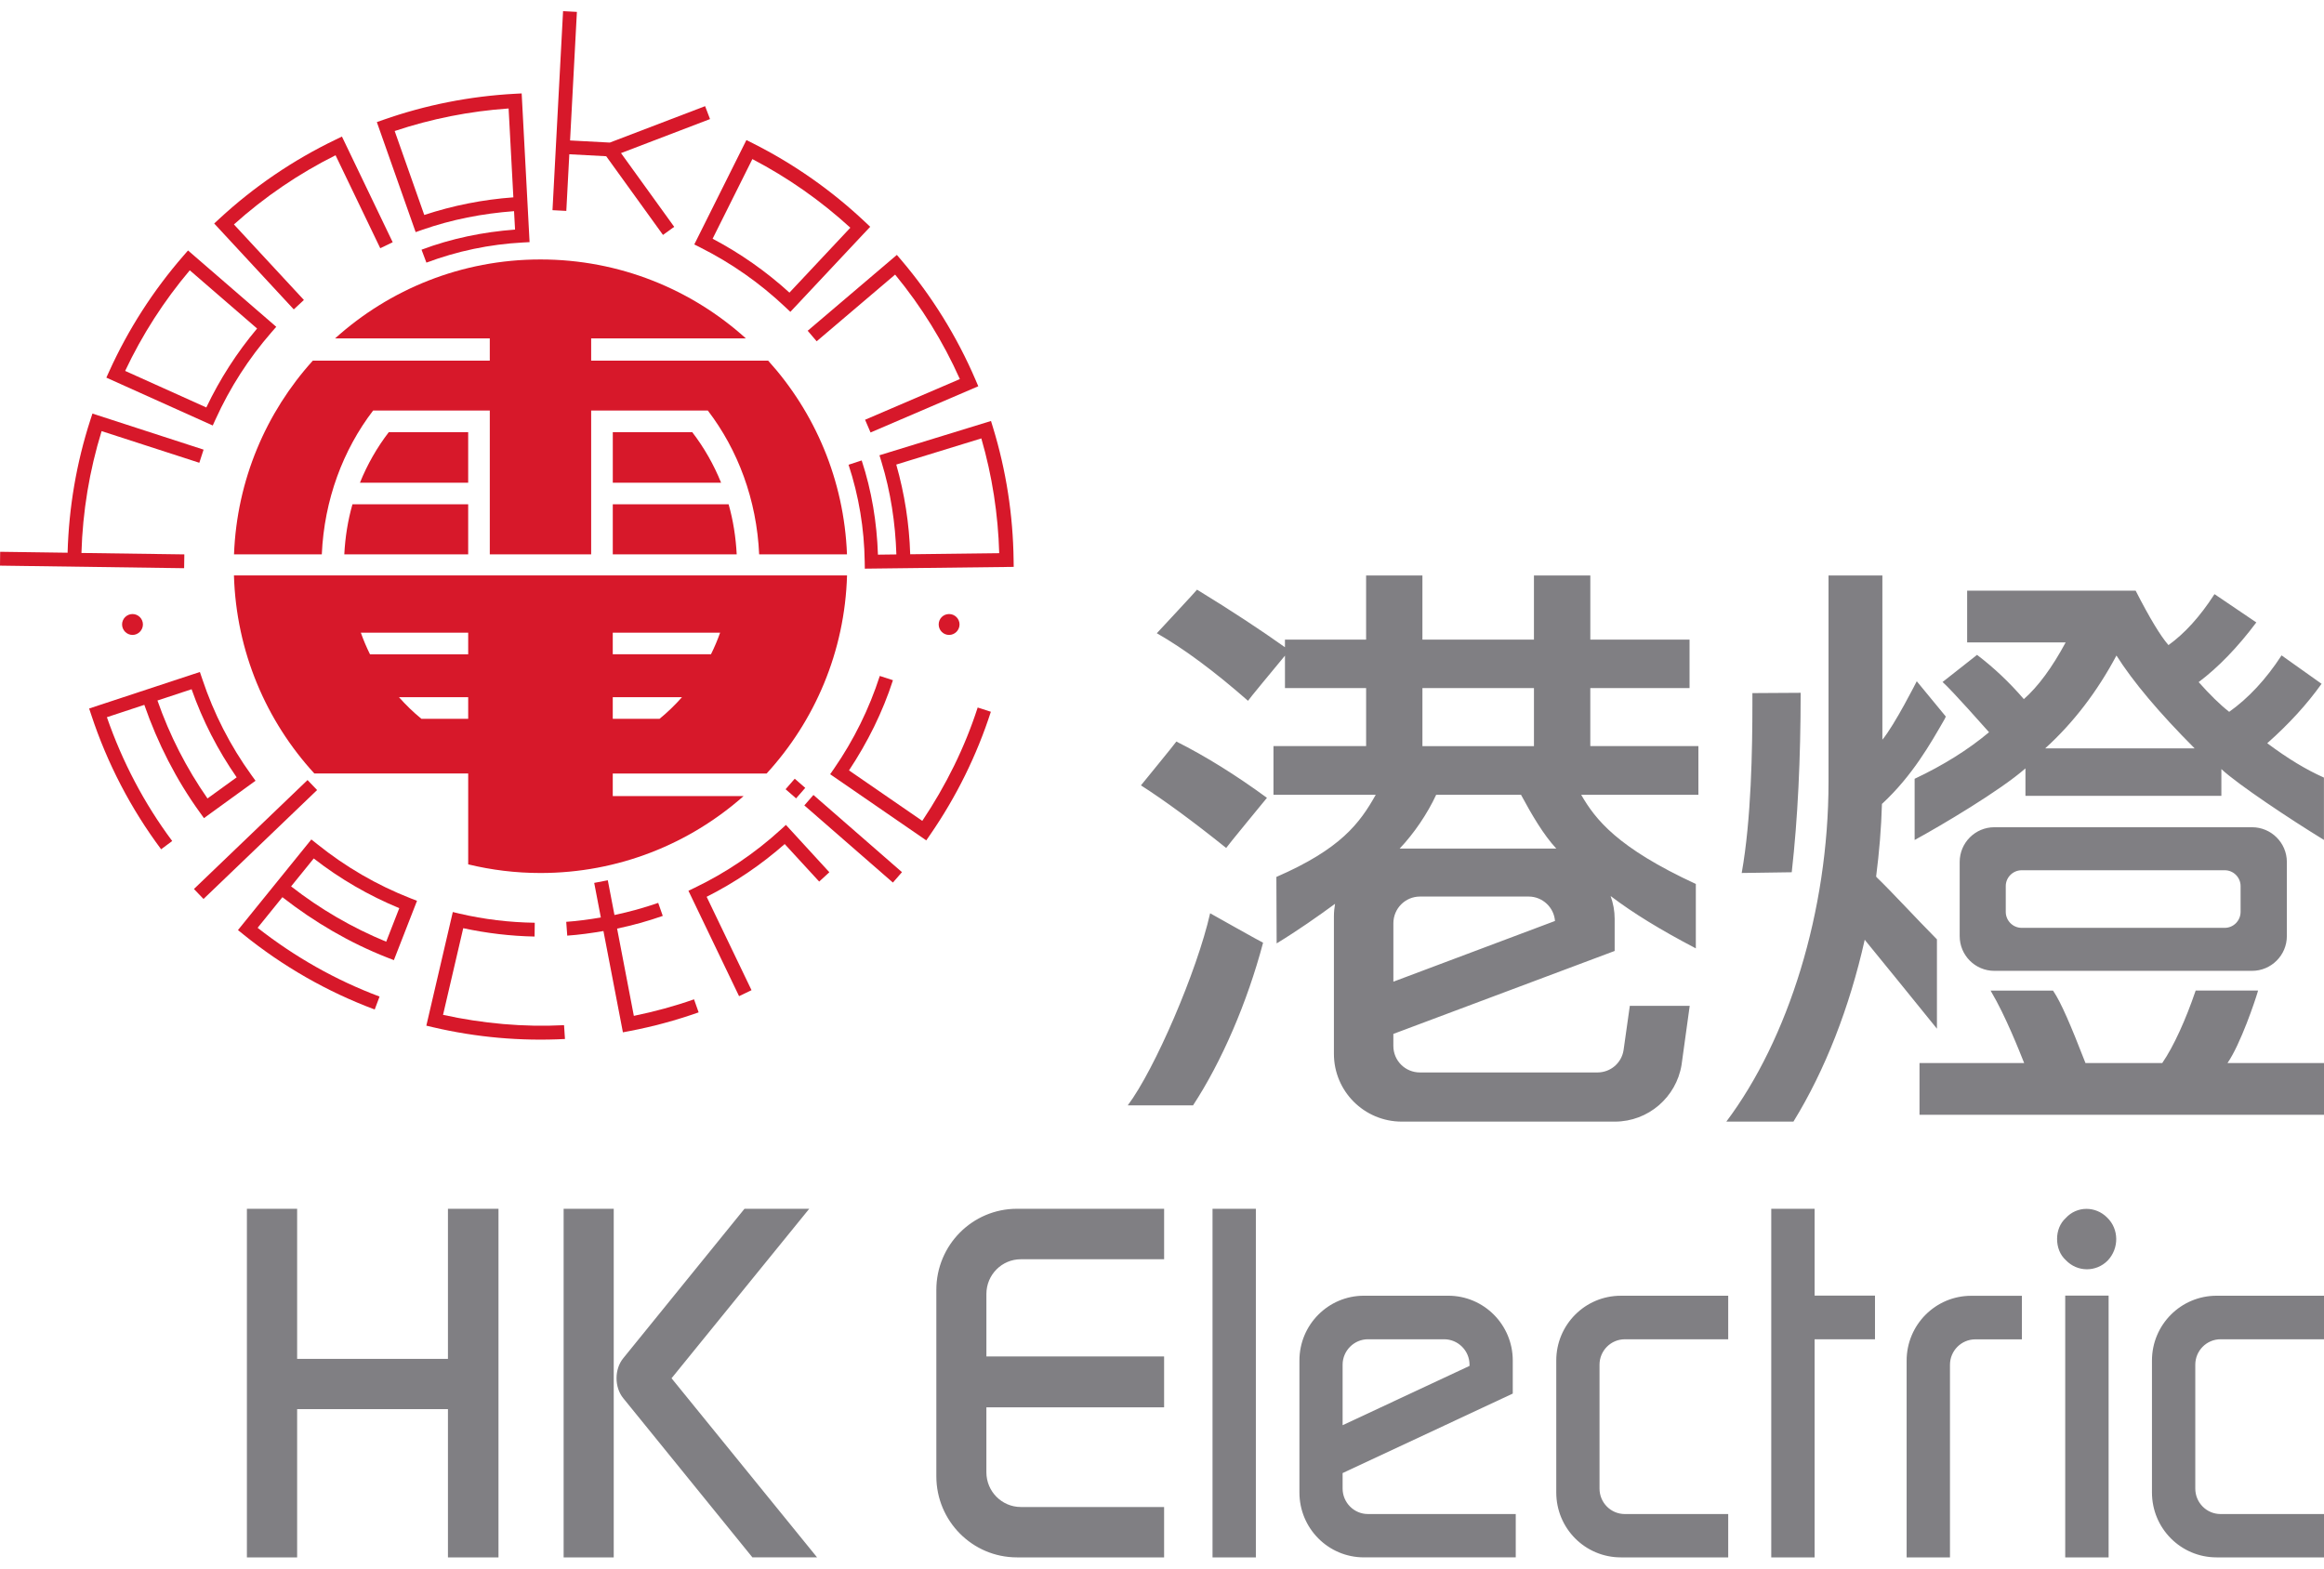
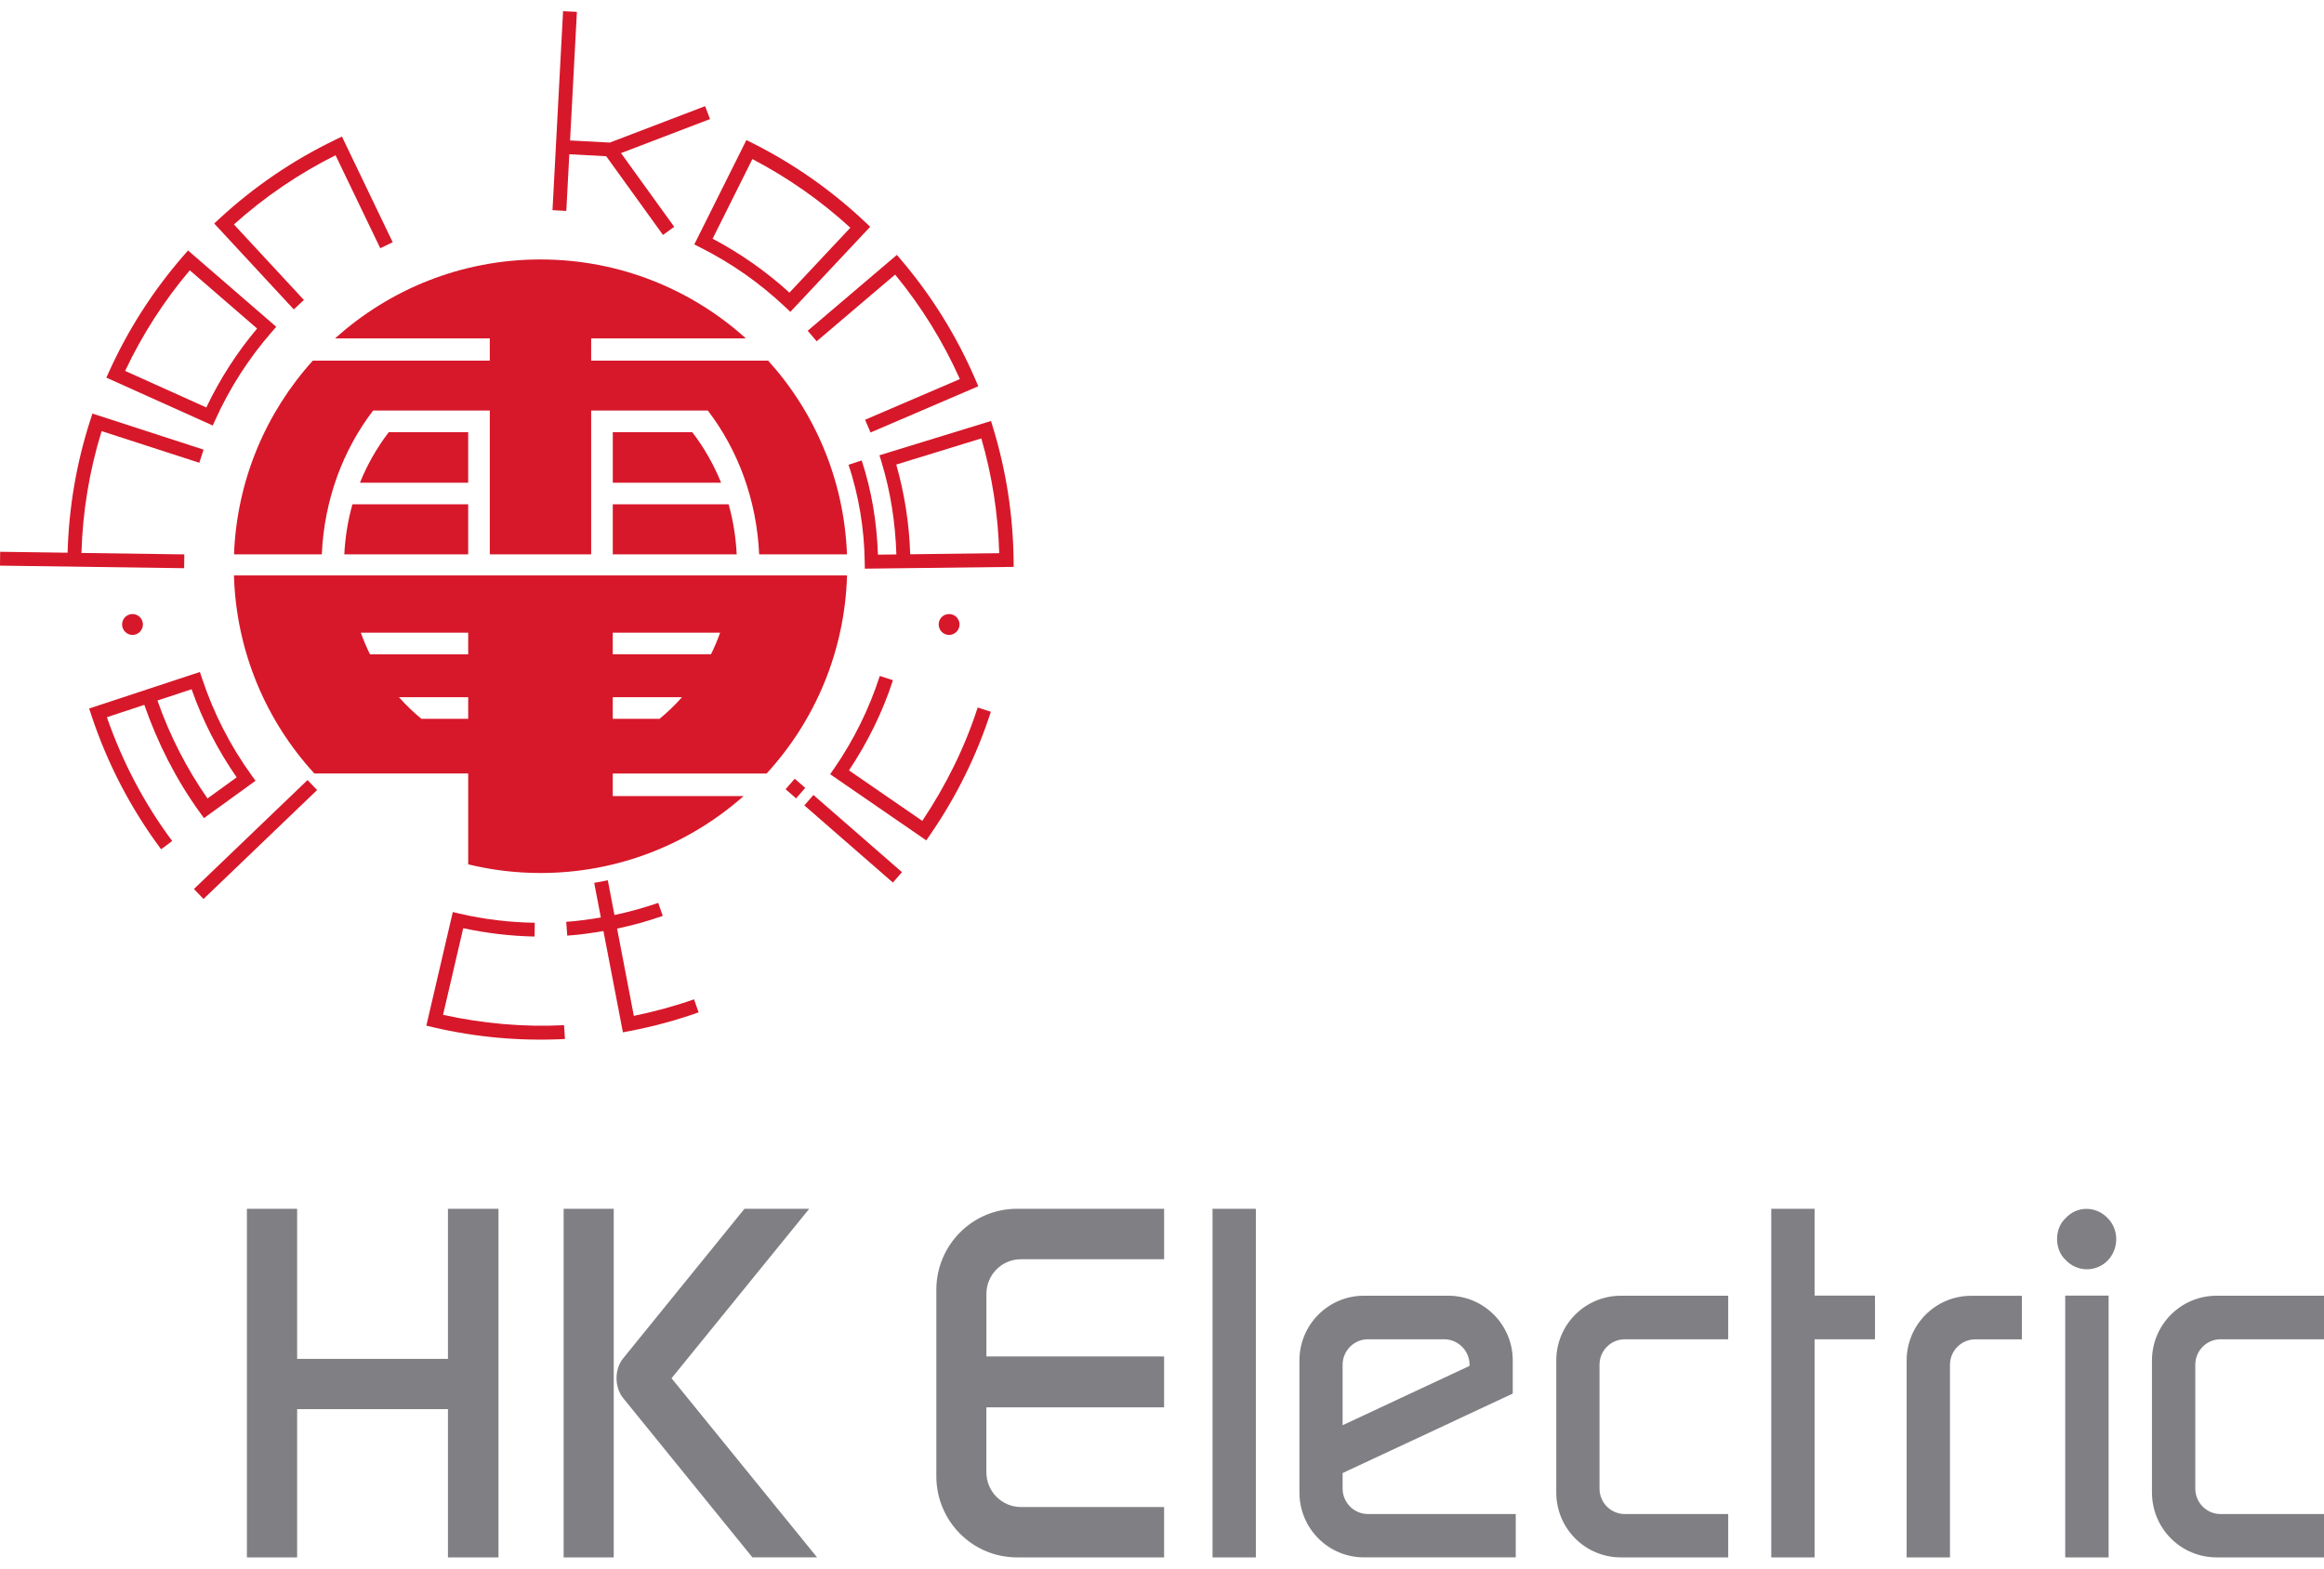
<svg xmlns="http://www.w3.org/2000/svg" version="1.1" id="Layer_1" x="0px" y="0px" width="200px" height="135px" viewBox="0 0 200 135" enable-background="new 0 0 200 135" xml:space="preserve">
  <g>
-     <path fill="#807F83" d="M191.695,91.494c1.121-1.622,2.389-5.39,2.6-6.129l0.027-0.109h-5.363l-0.025,0.062   c-0.813,2.39-1.857,4.728-2.855,6.177h-6.605c-1.281-3.295-2.107-5.22-2.77-6.201l-0.027-0.037h-5.369l0.074,0.133   c1.193,2.019,2.365,4.976,2.816,6.105h-9.008v4.452H200v-4.452H191.695 M171.174,63.021c-1.799,1.512-3.979,2.865-6.383,3.997   l-0.021,0.012v5.264l0.049-0.024c2.166-1.181,7.309-4.218,9.488-6.137v2.362h16.861v-2.301c1.42,1.326,5.979,4.354,8.775,6.063   l0.051,0.037v-5.36l-0.012-0.015c-1.52-0.676-3.068-1.61-4.867-2.95c1.859-1.648,3.422-3.357,4.656-5.09l0.027-0.025l-0.039-0.024   l-3.377-2.398l-0.025-0.024l-0.025,0.024c-1.33,2.042-2.844,3.665-4.492,4.834c-0.789-0.616-1.676-1.49-2.627-2.559   c1.686-1.268,3.35-2.989,4.938-5.104l0.027-0.025l-0.027-0.023l-3.545-2.399l-0.027-0.012l-0.025,0.025   c-1.219,1.893-2.549,3.357-3.938,4.353c-0.666-0.75-1.639-2.361-2.813-4.66l-0.012-0.024h-14.502v4.452h8.479   c-1.172,2.175-2.381,3.812-3.6,4.882c-1.246-1.452-2.598-2.719-4.002-3.788l-0.027-0.025l-0.023,0.025l-2.906,2.287l-0.041,0.024   l0.027,0.024C168.086,59.529,170.668,62.457,171.174,63.021z M182.139,56.419c1.406,2.225,3.662,4.92,6.73,7.993h-12.865   C178.434,62.21,180.488,59.518,182.139,56.419z M154.174,75.073h0.023v-0.027c0.516-4.585,0.764-9.761,0.764-15.381v-0.037h-0.035   l-4.08,0.025h-0.037v0.823c0,4.083-0.1,10.035-0.914,14.621l-0.012,0.037h0.051L154.174,75.073z M166.691,80.854l-0.01-0.015   c-0.938-0.945-1.891-1.954-2.725-2.826c-0.988-1.034-1.838-1.92-2.441-2.497l-0.059-0.074c0.266-2.065,0.443-4.155,0.502-6.259   l0.037-0.024c2.59-2.41,4.127-5.127,5.371-7.292l0.088-0.197l-2.5-3.037c0,0-1.902,3.763-2.959,5.03V49.531h-4.635v17.77   c0,11.143-3.471,22.147-8.793,29.231h5.775c2.736-4.447,4.83-9.84,6.135-15.654l0.111,0.146l2.764,3.393l3.338,4.121V80.854z    M98.188,67.595c2.02,1.292,4.484,3.101,7.334,5.387c0-0.049,3.51-4.315,3.51-4.315c-2.65-1.942-5.273-3.578-7.797-4.845   C101.234,63.87,98.322,67.424,98.188,67.595z M97.054,95.134h5.618c2.467-3.768,4.67-8.869,6.027-13.998   c-0.014,0.023-4.557-2.533-4.557-2.533C103.016,83.583,99.37,92.055,97.054,95.134z M136.861,59.223h8.539v-4.17h-8.539v-5.521   h-4.852v5.521h-9.598v-5.521h-4.846v5.521h-6.984v0.652c-2.08-1.477-4.607-3.148-7.566-4.955c0,0.036-3.462,3.751-3.462,3.751   c2.354,1.339,5.005,3.319,7.849,5.815c0-0.05,2.266-2.779,3.18-3.886v2.792h6.984v4.992h-7.973v4.192h8.801   c-1.381,2.461-3.018,4.662-8.551,7.07l0.023,5.719c1.801-1.094,3.584-2.349,5.027-3.406c-0.059,0.344-0.098,0.701-0.098,1.069   v11.847c0,3.219,2.611,5.83,5.84,5.83h18.334c2.893,0,5.287-2.115,5.742-4.875l0.703-5.09h-5.154l-0.539,3.816   c-0.172,1.103-1.113,1.918-2.258,1.918h-15.262c-1.271,0-2.291-1.014-2.291-2.285v-1.033l19.045-7.139v-2.767   c0-0.676-0.121-1.329-0.348-1.955l0.041,0.024c1.895,1.438,4.262,2.891,7.293,4.475v-5.543c-6.752-3.123-8.639-5.547-9.867-7.676   h10.088v-4.192h-9.303V59.223z M122.412,59.223h9.598v4.993h-9.598V59.223z M119.912,84.491v-5.025c0-1.27,1.02-2.302,2.291-2.302   h9.352c1.191,0,2.18,0.933,2.266,2.102L119.912,84.491z M120.453,73.034c1.24-1.305,2.389-3.004,3.141-4.627h7.303   c0.941,1.746,1.936,3.444,3.035,4.627H120.453z M171.629,71.198c-1.648,0-2.982,1.341-2.982,2.988v6.383   c0,1.648,1.334,2.989,2.982,2.989h22.178c1.648,0,2.996-1.341,2.996-2.989v-6.383c0-1.647-1.348-2.988-2.996-2.988H171.629z    M192.822,78.479c0,0.764-0.613,1.378-1.365,1.378h-17.473c-0.754,0-1.371-0.614-1.371-1.378v-2.214   c0-0.749,0.617-1.365,1.371-1.365h17.473c0.752,0,1.365,0.616,1.365,1.365V78.479z" />
    <path fill="#807F83" d="M191.105,115.267H200v-3.747h-9.242c-3.078,0-5.563,2.498-5.563,5.575v11.358   c0,3.088,2.484,5.587,5.563,5.587H200v-3.73h-8.895c-1.209,0-2.182-0.98-2.182-2.195v-10.657   C188.924,116.251,189.896,115.267,191.105,115.267 M38.551,116.954H25.571v-12.918h-4.323v30.004h4.323v-12.758h12.979v12.758   h4.349v-30.004h-4.349V116.954z M48.505,134.04h4.312v-30.002h-4.312V134.04z M104.348,134.04h3.73v-30.002h-3.73V134.04z    M156.162,104.036h-3.73v30.004h3.73v-18.773h5.197v-3.756h-5.197V104.036z M177.779,104.831c-0.506,0.457-0.75,1.127-0.75,1.796   c0,0.704,0.244,1.37,0.75,1.829c0.994,1.045,2.613,1.045,3.609,0.033c0.984-1.037,0.984-2.699-0.049-3.695   C180.342,103.788,178.73,103.788,177.779,104.831z M177.73,134.04h3.734v-22.529h-3.734V134.04z M80.58,111.015v16.043   c0,3.851,3.101,6.982,6.941,6.982h12.66v-4.336H87.855c-1.641,0-2.968-1.344-2.968-2.986v-5.594h15.294v-4.375H84.888v-5.382   c0-1.649,1.327-2.987,2.968-2.987h12.326v-4.344h-12.66C83.681,104.036,80.58,107.163,80.58,111.015z M133.93,117.095v11.358   c0,3.088,2.479,5.587,5.559,5.587h9.238v-3.73h-8.893c-1.209,0-2.182-0.98-2.182-2.195v-10.657c0-1.206,0.973-2.19,2.182-2.19   h8.893v-3.747h-9.238C136.408,111.52,133.93,114.018,133.93,117.095z M115.543,128.114v-1.33l14.643-6.842v-2.848   c0-3.077-2.486-5.575-5.553-5.575h-7.256c-3.068,0-5.551,2.498-5.551,5.575v11.358c0,3.088,2.482,5.587,5.551,5.587h13.066v-3.73   h-12.719C116.531,130.31,115.543,129.329,115.543,128.114z M115.543,117.457c0-1.206,0.988-2.19,2.182-2.19h6.549   c1.209,0,2.191,0.984,2.191,2.19v0.103l-10.922,5.104V117.457z M164.082,117.103v16.938h3.73v-16.578   c0-1.204,0.975-2.189,2.184-2.189H174v-3.748h-4.361C166.57,111.524,164.082,114.023,164.082,117.103z M69.642,104.036H64.07   l-10.43,12.858c-0.776,0.949-0.776,2.5,0,3.45l11.112,13.695h5.565l-12.525-15.415L69.642,104.036z" />
    <path fill="#D7182A" d="M32.109,35.336h10.042v12.377h8.723V35.336h10.041c2.585,3.377,4.207,7.669,4.417,12.377h7.558   c-0.244-6.405-2.764-12.228-6.782-16.672H50.874v-1.913h13.318c-4.68-4.224-10.878-6.797-17.68-6.797   c-6.799,0-12.996,2.573-17.678,6.797h13.316v1.913h-15.23c-4.017,4.444-6.538,10.267-6.781,16.672h7.555   C27.903,43.003,29.524,38.713,32.109,35.336" />
    <path fill="#D7182A" d="M65.97,66.579c4.146-4.52,6.734-10.485,6.925-17.055H20.133c0.193,6.566,2.776,12.53,6.919,17.048h13.24   v7.821c1.996,0.484,4.077,0.744,6.221,0.744c6.707,0,12.824-2.503,17.48-6.621h-11.26v-1.938H65.97 M52.733,54.451h9.24   c-0.226,0.64-0.489,1.26-0.788,1.861h-8.452V54.451z M52.733,60.006h5.957c-0.594,0.671-1.237,1.295-1.93,1.86h-4.027V60.006z    M40.292,61.866h-4.026c-0.693-0.565-1.336-1.189-1.93-1.86h5.956V61.866z M40.292,56.313h-8.451   c-0.299-0.602-0.561-1.222-0.788-1.861h9.239V56.313z" />
    <path fill="#D7182A" d="M30.331,43.405c-0.392,1.373-0.624,2.815-0.701,4.308h10.661v-4.308H30.331" />
    <path fill="#D7182A" d="M40.291,41.545v-4.349h-6.833c-1.006,1.311-1.845,2.77-2.481,4.349H40.291" />
    <path fill="#D7182A" d="M52.735,43.405v4.308H63.4c-0.078-1.49-0.306-2.937-0.696-4.308H52.735" />
    <path fill="#D7182A" d="M62.056,41.545c-0.637-1.579-1.477-3.038-2.482-4.349h-6.838v4.349H62.056" />
    <path fill="#D7182A" d="M75.685,39.183l0.173,0.568c0.789,2.576,1.195,5.256,1.283,7.967c-0.476,0.007-1.444,0.019-1.587,0.02   c-0.093-2.768-0.537-5.497-1.399-8.109L73.026,40c0.884,2.686,1.351,5.494,1.39,8.348l0.009,0.595l12.813-0.153l-0.009-0.597   c-0.048-3.879-0.646-7.711-1.771-11.39l-0.175-0.57L75.685,39.183 M84.452,37.733c0.929,3.205,1.444,6.52,1.539,9.878   c-0.795,0.011-4.528,0.056-7.66,0.093c-0.082-2.625-0.485-5.213-1.2-7.72C77.987,39.722,83.474,38.034,84.452,37.733z" />
    <path fill="#D7182A" d="M69.509,28.467l0.772,0.907c0,0,5.928-5.041,6.751-5.74c2.258,2.743,4.131,5.764,5.572,8.993   c-0.99,0.428-8.157,3.5-8.157,3.5l0.471,1.096l9.272-3.978l-0.234-0.548c-1.6-3.729-3.748-7.196-6.385-10.303l-0.388-0.454   L69.509,28.467" />
    <polyline fill="#D7182A" points="61.104,10.248 60.68,9.137 52.48,12.271 49.059,12.089 49.647,1.023 48.457,0.96 47.547,18.09    48.736,18.153 48.994,13.277 52.169,13.447 57.056,20.22 58.021,19.522 53.443,13.177 61.104,10.248  " />
    <polyline fill="#D7182A" points="16.69,76.513 17.514,77.372 27.289,67.997 26.466,67.138 16.69,76.513  " />
    <path fill="#D7182A" d="M59.749,21.04l0.53,0.266c2.668,1.342,5.125,3.065,7.303,5.125l0.435,0.409l6.87-7.322l-0.433-0.408   c-2.888-2.726-6.146-5.01-9.686-6.788l-0.534-0.267L59.749,21.04 M64.748,13.692c3.053,1.594,5.881,3.575,8.43,5.907   c-0.701,0.746-4.627,4.931-5.24,5.587c-2.006-1.825-4.222-3.379-6.612-4.639C61.724,19.748,64.288,14.613,64.748,13.692z" />
-     <path fill="#D7182A" d="M44.299,8.072c-3.872,0.21-7.677,0.964-11.308,2.239l-0.56,0.198l3.339,9.469l0.563-0.197   c2.541-0.891,5.203-1.407,7.905-1.607c0.028,0.475,0.078,1.441,0.087,1.585c-2.763,0.208-5.472,0.762-8.048,1.731l0.419,1.113   c2.65-0.993,5.437-1.578,8.285-1.732l0.593-0.032L44.894,8.041L44.299,8.072 M43.77,9.336c0.043,0.793,0.241,4.522,0.409,7.649   c-2.62,0.19-5.189,0.7-7.667,1.517c-0.296-0.845-2.207-6.258-2.547-7.225C37.127,10.22,40.417,9.568,43.77,9.336z" />
    <path fill="#D7182A" d="M28.891,12.013c-3.658,1.758-7.029,4.051-10.022,6.819l-0.436,0.404l6.848,7.392l0.872-0.81   c0,0-5.289-5.708-6.022-6.501c2.645-2.375,5.581-4.373,8.746-5.954c0.469,0.974,3.847,8.001,3.847,8.001l1.071-0.515l-4.368-9.095   L28.891,12.013" />
    <path fill="#D7182A" d="M15.791,22.006c-2.607,2.997-4.758,6.346-6.392,9.952l-0.246,0.544l9.156,4.12l0.245-0.54   c1.235-2.721,2.858-5.245,4.826-7.503l0.394-0.451l-7.593-6.571L15.791,22.006 M16.332,23.264c0.773,0.668,5.11,4.423,5.793,5.011   c-1.742,2.074-3.207,4.353-4.37,6.794c-0.813-0.367-6.048-2.723-6.985-3.146C12.237,28.81,14.105,25.903,16.332,23.264z" />
    <path fill="#D7182A" d="M7.671,60.979l0.188,0.566c1.376,4.165,3.399,8.053,6.007,11.55l0.954-0.711   c-2.414-3.236-4.29-6.823-5.621-10.656c0.419-0.139,1.624-0.535,3.221-1.063c1.154,3.309,2.738,6.436,4.784,9.265l0.348,0.484   l4.438-3.217l-0.348-0.481c-1.819-2.517-3.241-5.295-4.229-8.258l-0.212-0.622L7.671,60.979 M16.488,59.321   c0.95,2.701,2.254,5.242,3.879,7.582c-0.562,0.406-1.873,1.357-2.511,1.818c-1.811-2.6-3.257-5.427-4.306-8.43   C14.974,59.82,16.144,59.435,16.488,59.321z" />
-     <path fill="#D7182A" d="M20.479,80.05l0.465,0.375c3.414,2.758,7.217,4.934,11.303,6.461l0.417-1.114   c-3.78-1.415-7.3-3.415-10.494-5.917c0.279-0.344,1.077-1.33,2.133-2.637c2.763,2.155,5.785,3.927,9.037,5.203l0.557,0.215   l1.991-5.106l-0.555-0.216c-2.892-1.133-5.59-2.699-8.024-4.656l-0.516-0.408L20.479,80.05 M27,73.886   c2.259,1.758,4.73,3.188,7.361,4.277c-0.25,0.645-0.838,2.152-1.125,2.887c-2.93-1.205-5.675-2.802-8.184-4.76   C25.995,75.126,26.771,74.165,27,73.886z" />
    <path fill="#D7182A" d="M59.727,86.009c-1.686,0.596-3.428,1.063-5.179,1.424c-0.122-0.631-0.849-4.42-1.441-7.511   c1.332-0.28,2.646-0.642,3.93-1.093l-0.393-1.121c-1.23,0.428-2.488,0.775-3.764,1.044c-0.327-1.711-0.573-2.989-0.573-2.989   l-1.17,0.225l0.571,2.977c-0.983,0.168-1.976,0.305-2.978,0.375l0.087,1.188c1.047-0.073,2.085-0.219,3.115-0.396l1.675,8.717   l0.584-0.111c2.008-0.383,4.003-0.924,5.933-1.607L59.727,86.009" />
    <path fill="#D7182A" d="M71.782,66.145l-0.34,0.491l8.271,5.693l0.337-0.488c2.253-3.266,4.009-6.825,5.222-10.582l-1.134-0.365   c-1.115,3.457-2.74,6.725-4.767,9.756c-0.843-0.582-5.569-3.836-6.307-4.344c1.6-2.416,2.894-5.012,3.782-7.762l-1.132-0.367   C74.801,61.006,73.478,63.689,71.782,66.145" />
-     <path fill="#D7182A" d="M67.196,71.399c-2.221,2.027-4.715,3.713-7.415,5.01l-0.535,0.257l4.357,9.071l1.072-0.515   c0,0-3.437-7.155-3.862-8.037c2.423-1.222,4.675-2.742,6.717-4.54c0.588,0.64,2.968,3.23,2.968,3.23l0.875-0.803l-3.737-4.074   L67.196,71.399" />
    <path fill="#D7182A" d="M17.153,39.83l0.367-1.131l-9.565-3.104l-0.184,0.566c-1.191,3.681-1.845,7.517-1.954,11.411l-5.803-0.081   L0,48.683l15.846,0.221l0.018-1.189l-8.855-0.123c0.104-3.575,0.69-7.096,1.735-10.487C9.77,37.436,17.153,39.83,17.153,39.83" />
    <path fill="#D7182A" d="M82.577,53.745c0-0.495-0.406-0.896-0.899-0.896c-0.505,0-0.896,0.4-0.896,0.896   c0,0.494,0.391,0.902,0.896,0.902C82.171,54.647,82.577,54.239,82.577,53.745" />
    <path fill="#D7182A" d="M10.506,53.745c0,0.494,0.405,0.902,0.899,0.902c0.487,0,0.895-0.408,0.895-0.902   c0-0.495-0.407-0.896-0.895-0.896C10.911,52.85,10.506,53.25,10.506,53.745" />
    <polyline fill="#D7182A" points="69.22,69.319 76.841,75.96 77.622,75.064 70.002,68.421 69.22,69.319  " />
    <polyline fill="#D7182A" points="69.299,67.811 68.51,68.714 67.606,67.927 68.394,67.023 69.299,67.811  " />
    <path fill="#D7182A" d="M38.128,87.347c0.232-0.998,1.534-6.586,1.737-7.46c2.024,0.435,4.079,0.679,6.14,0.72l0.016-1.188   c-2.177-0.032-4.345-0.287-6.475-0.785l-0.578-0.138l-2.278,9.78l0.579,0.137c3.727,0.873,7.546,1.209,11.352,1.012l-0.08-1.19   C45.05,88.413,41.556,88.093,38.128,87.347" />
  </g>
</svg>